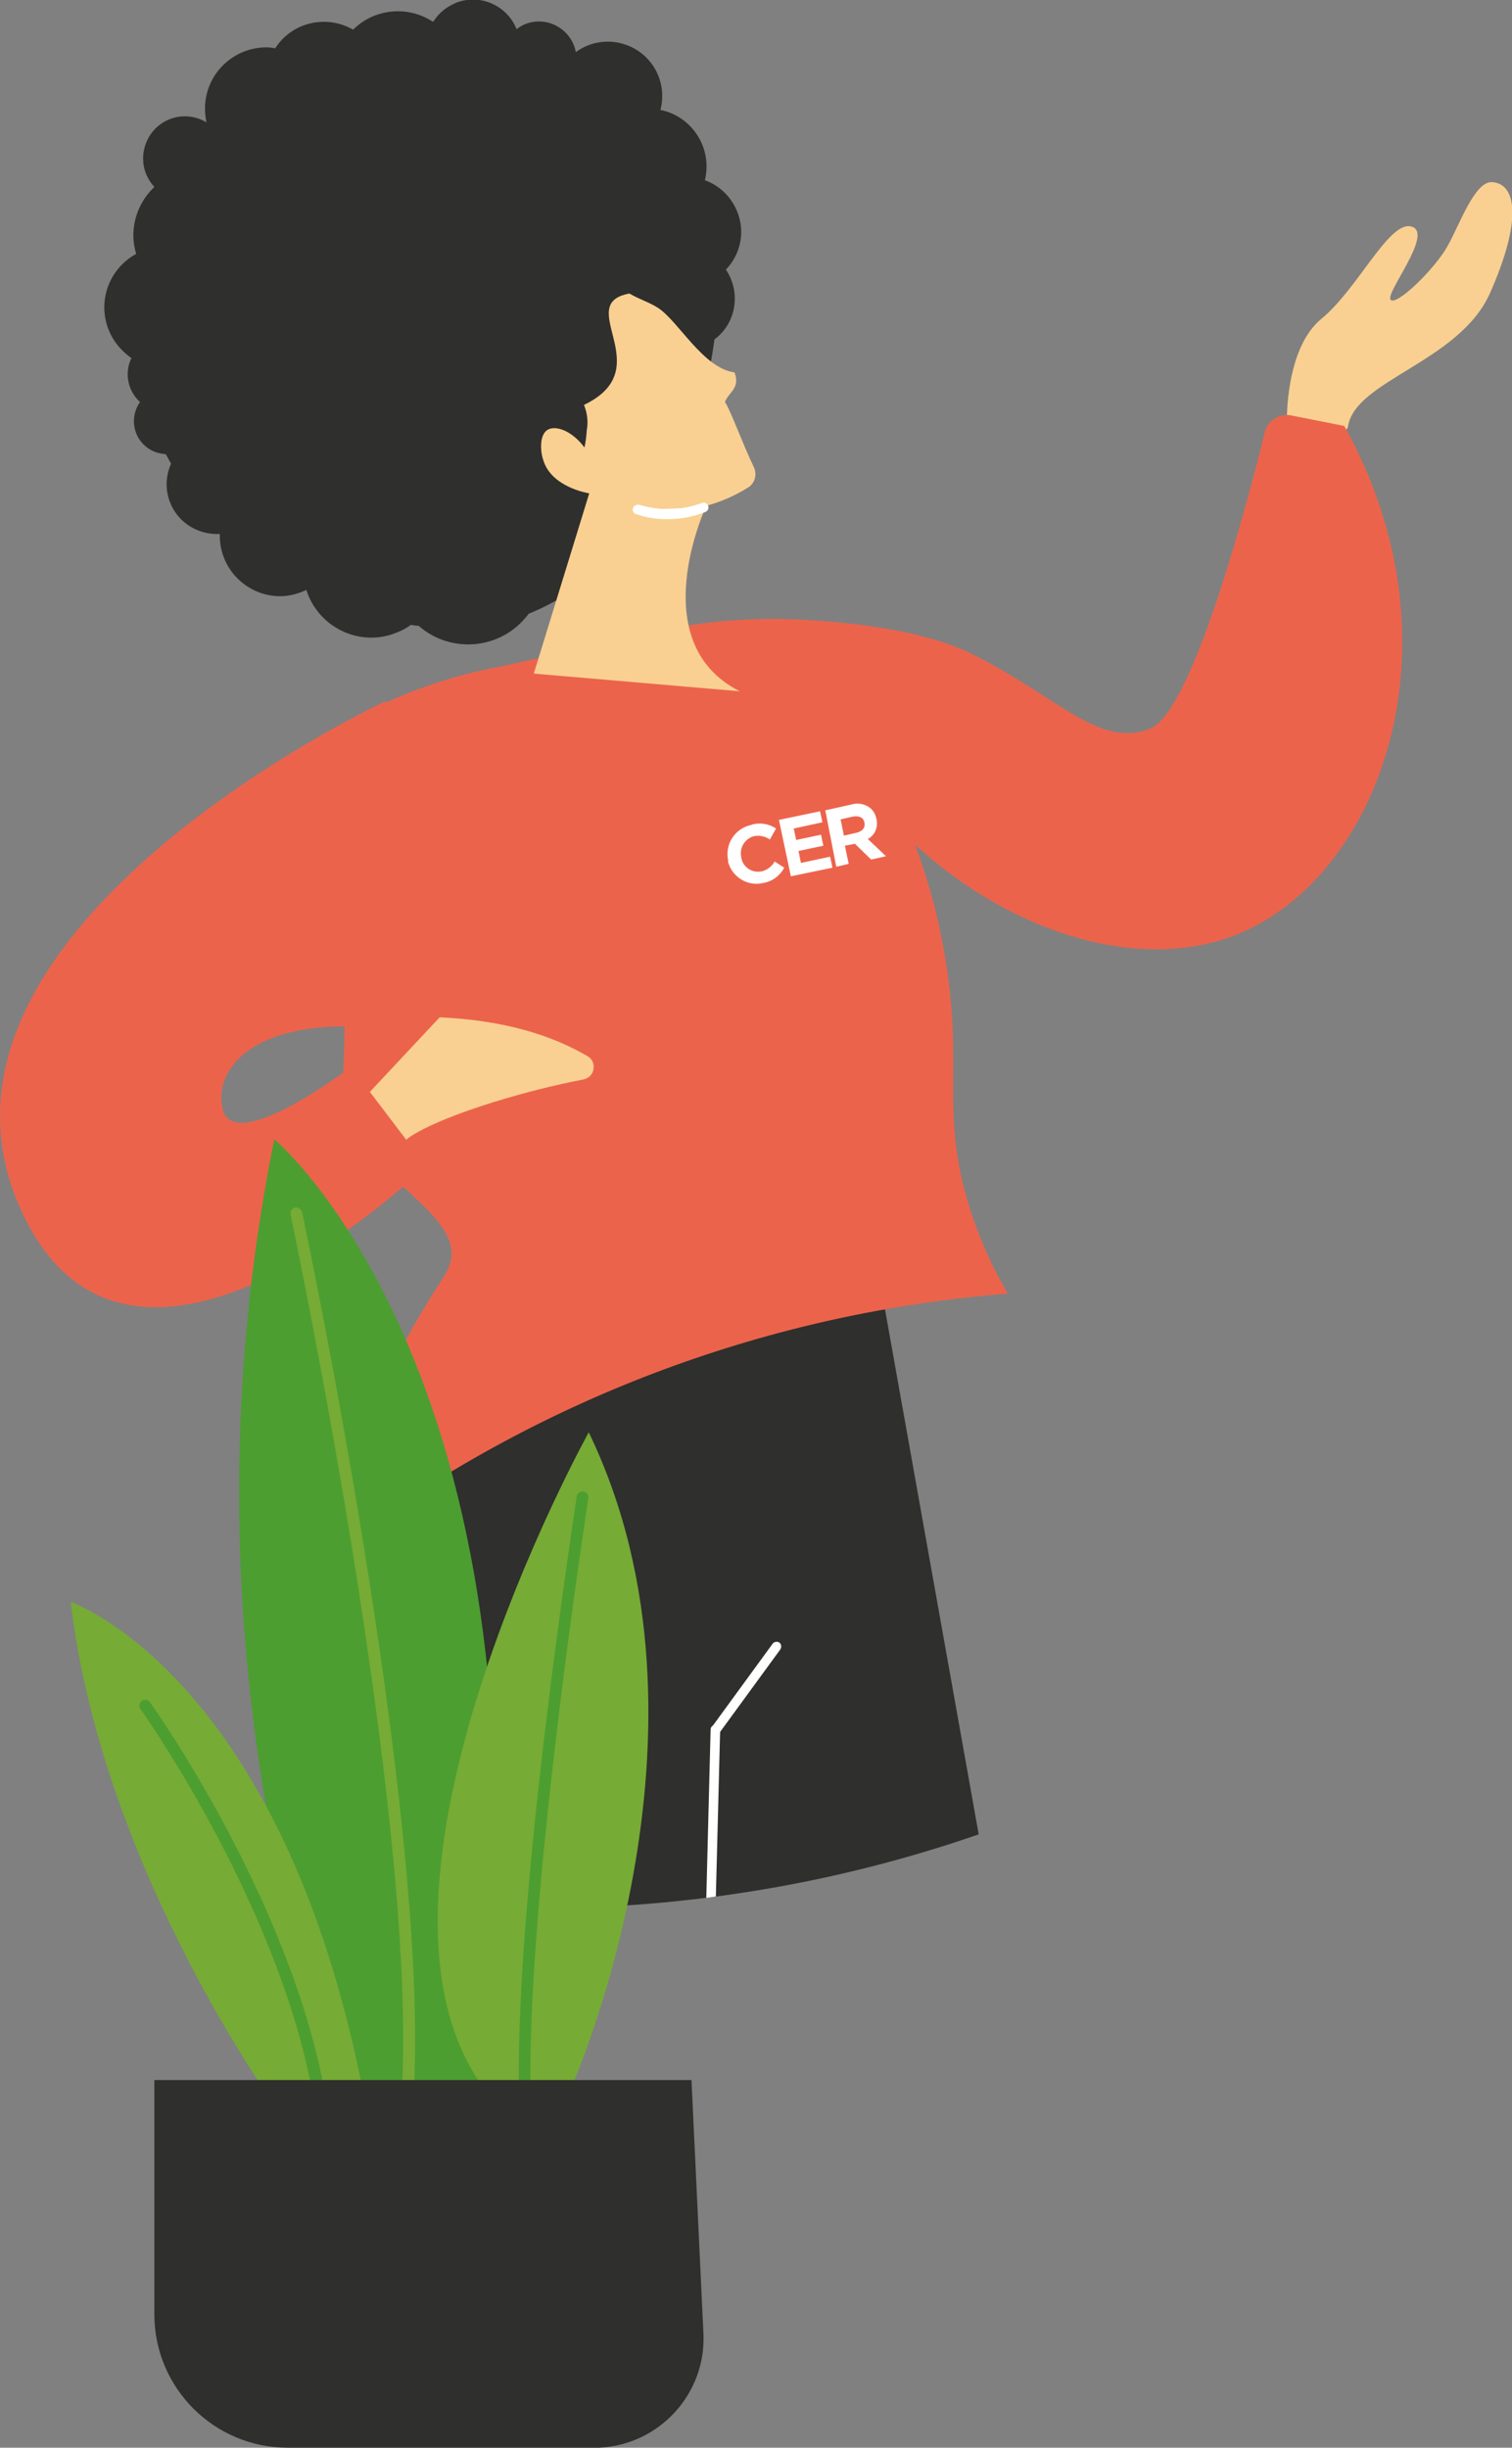
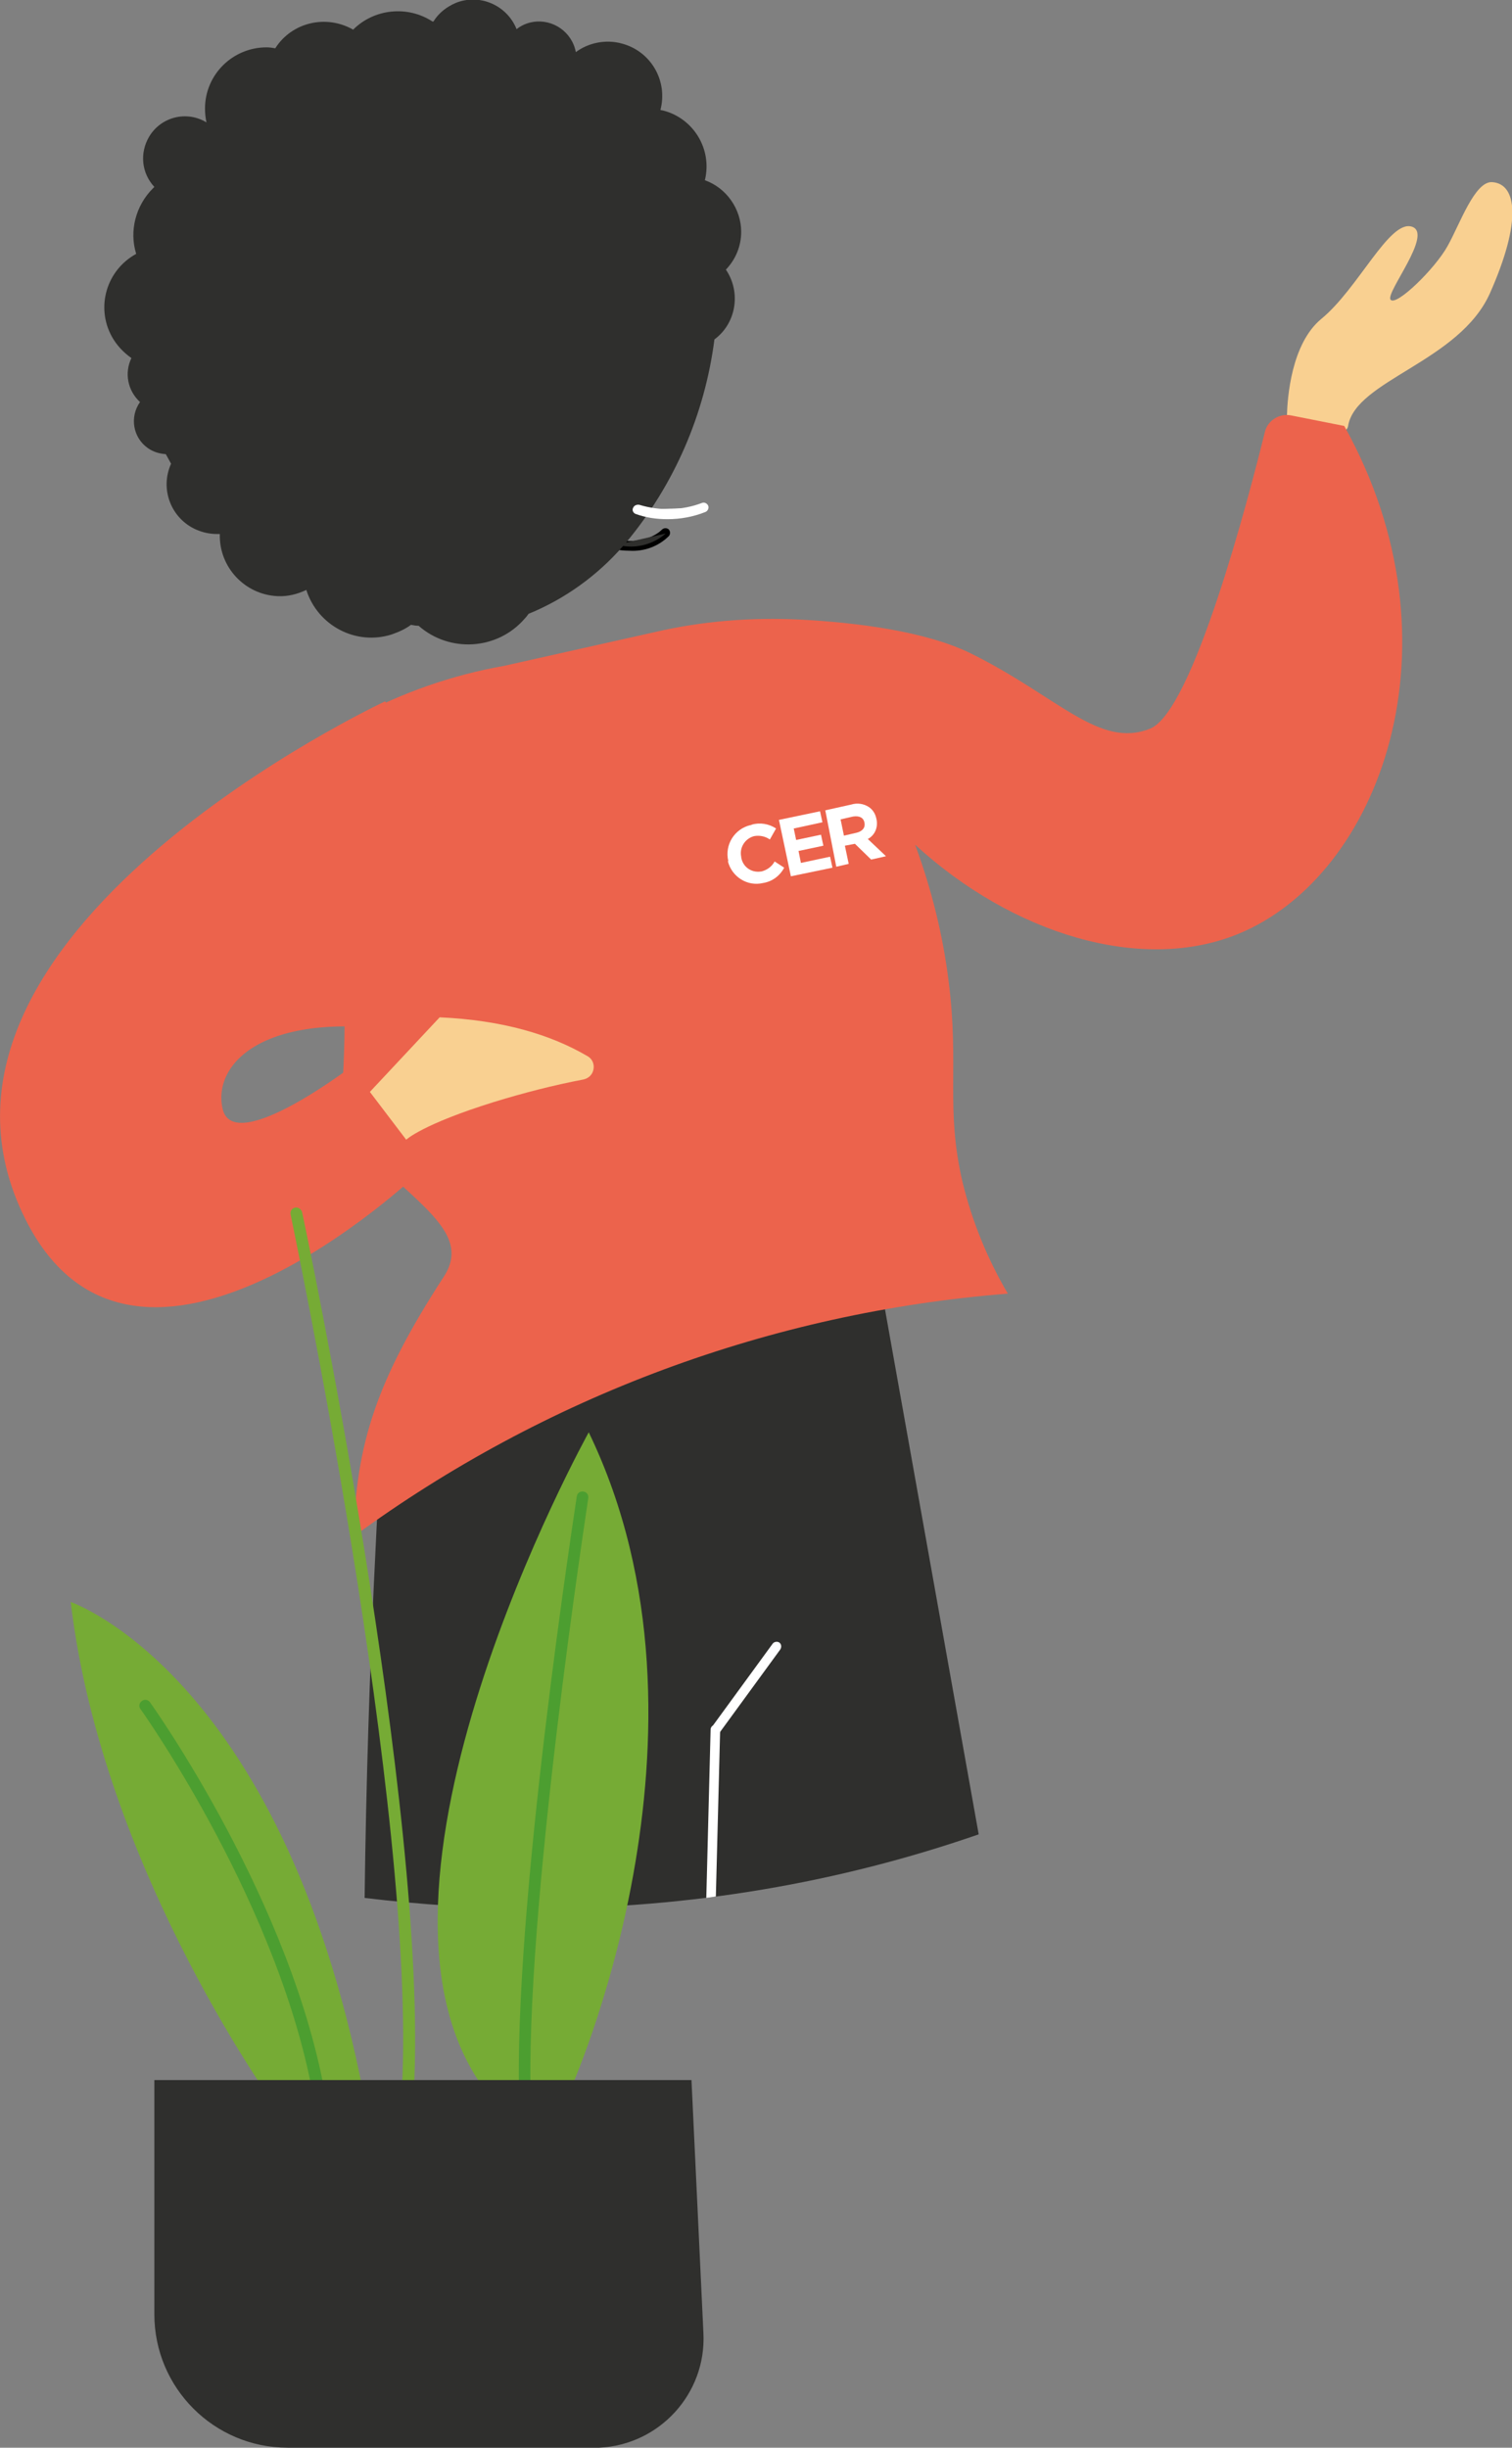
<svg xmlns="http://www.w3.org/2000/svg" viewBox="0 0 316.4 512" style="enable-background:new 0 0 316.4 512" xml:space="preserve">
  <rect x="0" y="0" width="316.4" height="512" fill="#808080" stroke="none" />
  <style>.st0{fill:#2f2f2d}.st1{fill:#fff}.st2{fill:#f9d091}.st3{fill:#ec634c}.st4{fill:#4c9e30}.st5{fill:#76ab35}</style>
  <g id="Calque_2">
    <path class="st0" d="m182.5 258.8-90.3 29.9s.5 6.5 1.3 17.5l-13.8-2.6S76.9 347 76.3 397c11.7 1.4 23.5 2.2 35.6 2.2 32.5 0 63.8-5.4 92.9-15.5l-22.3-124.9z" />
    <path id="Tracé_3449_00000006681520614496780840000013989846561433178008_" class="st1" d="m147.8 397 .9-35.2c0-.6.5-1 1-1 .6 0 1 .5 1 1l-.9 34.9-2 .3z" />
    <path id="Tracé_3450" class="st2" d="M270.5 88.5c-.7-.1-1.2-.8-1.2-1.5.1-3.8.9-15.1 7.2-20.3 7.7-6.3 14.2-20.7 18.9-19.3 4.7 1.4-5.6 13.9-4.4 15.3 1.2 1.4 9.3-6.5 11.9-11.2 2.6-4.6 5.7-13.7 9.4-13.4 5.1.4 6.2 8.1-.5 23.2-6.4 14.4-28.1 18.2-29.7 27.8-.1.8-.9 1.3-1.7 1.2l-9.9-1.8z" />
    <path id="Tracé_3452" class="st3" d="m281.3 89.1-11.1-2.2c-2.4-.5-4.9 1-5.5 3.4-3.5 14.2-15.1 58.5-24 62.1-10.6 4.3-19.2-6.6-37.3-15.6-9.6-4.8-24.4-6.6-36-7.2-10.2-.5-20.4.3-30.3 2.6l-31.7 7.1c-10.8 1.9-21.3 5.6-31 10.8.9 1.5-13.9 6.9-13.1 8.4 11.1 21.1 12.1 51.7 9.8 75.4 11 15.9 28.8 22.3 21.8 33.1-14.1 21.7-18.4 35-18.9 54.4 40-29.3 87.4-46.9 136.9-50.8-4.3-7.3-7.5-15.2-9.5-23.4-3.6-15.6-.6-24.1-2.9-42-1.2-9.7-3.6-19.3-7-28.5 20.4 18.7 47.3 26.9 67.5 18.7 29.8-12.1 47.7-60.7 22.3-106.3" />
    <path id="Tracé_3454" class="st3" d="M80.6 146.7s-105 49-75.3 108.3c23.2 46.4 82-9.4 82-9.4l-13.2-22.9S49 242 46.6 232c-2.3-9.8 9.4-21.8 42.3-15.6l7.2 8.3S107.5 198 83 150.8l-2.4-4.1z" />
    <path id="Tracé_3455" class="st2" d="M77.4 228.4 92 212.8c13.2.6 23.2 3.6 30.9 8.1 1.3.7 1.7 2.3 1 3.6-.4.7-1 1.1-1.8 1.3-6.3 1.2-12.5 2.8-18.7 4.7-15.1 4.7-18.4 7.9-18.4 7.9l-7.6-10z" />
    <path id="Tracé_3458" d="M131.7 115.2c-1 0-2.1-.1-3.1-.3-.6-.1-.9-.7-.8-1.2.1-.5.6-.9 1.2-.8 6.5 1.2 9.5-2.1 9.5-2.1.4-.4 1-.4 1.4-.1.4.4.4 1 .1 1.4-2.2 2.2-5.2 3.3-8.3 3.1" />
    <path id="Tracé_3459" class="st0" d="M155.1 48.5c0-4.8-3.1-9.2-7.6-10.8 1.6-6.5-2.4-13-8.8-14.6-.2 0-.4-.1-.5-.1 1.6-6.1-2-12.3-8.1-13.9-3.3-.9-6.9-.2-9.6 1.8-.8-4.2-4.8-7-9-6.3-1.2.2-2.4.7-3.4 1.5-2-5-7.7-7.5-12.7-5.5-1.9.8-3.6 2.1-4.7 3.9h-.2c-5.2-3.4-12.2-2.7-16.6 1.7-5.6-3.2-12.8-1.6-16.3 3.9-.6-.1-1.2-.2-1.8-.2-7.1 0-12.9 5.7-12.9 12.8 0 1 .1 1.9.3 2.9-4.1-2.5-9.5-1.2-12 3-2 3.4-1.6 7.6 1.1 10.5l-.3.3c-3.6 3.6-5 8.9-3.5 13.7-6.2 3.4-8.5 11.1-5.1 17.3 1 1.8 2.4 3.3 4.1 4.5-1.5 3.1-.8 6.8 1.8 9.2-2.2 3.1-1.5 7.4 1.6 9.6 1.1.8 2.4 1.2 3.8 1.3.4.7.7 1.3 1.1 2-2.4 5.3 0 11.5 5.3 13.8 1.4.6 2.8.9 4.3.9h.6c-.2 6.9 5.2 12.7 12.1 13 2.1.1 4.1-.4 6-1.3 2.4 7.5 10.4 11.7 17.9 9.3 1.4-.5 2.8-1.1 4-2 .5.1 1.1.2 1.6.2 6.5 5.7 16.5 5.1 22.2-1.5.3-.3.6-.7.8-1 7.6-3.1 14.4-8 19.8-14.2 3.2.5 6.5-.5 8.9-2.6l-8.3 1.9c10.1-12.1 16.5-26.9 18.5-42.5 4.6-3.4 5.6-9.9 2.4-14.6 2.1-2.2 3.2-5 3.2-7.9" />
-     <path id="Tracé_3460" class="st2" d="M131.7 61.4c2.5 1.4 3.9 1.7 6 3 4.3 2.8 9.4 12.6 16 13.5 1.3 3.3-1.3 4.2-2 6.2 1.1 1.5 3.8 9 6 13.5.8 1.6.3 3.5-1.2 4.4-2.7 1.7-5.7 3-8.7 3.8 0 0-13.4 28.5 7 38.8l-43.1-3.7 11.6-37.7c-.6-.1-7.9-1.4-9.6-6.9-.7-2-.8-5.4.9-6.4 1.7-1 5.1.2 7.7 3.7.3-1.2.4-2.5.5-3.7.3-1.7.1-3.5-.6-5.2 15.9-7.6-2.4-21.1 9.5-23.3" />
    <path id="Tracé_3462" class="st1" d="M133.4 106.6c4.5 1.5 9.4 1.3 13.8-.4l-13.8.4z" />
    <path id="Tracé_3463" class="st1" d="M139.7 108.6c-2.3 0-4.5-.3-6.7-1.1-.5-.2-.8-.8-.5-1.3.2-.5.8-.7 1.3-.6 4.3 1.3 8.9 1.2 13.1-.4.5-.2 1.1.1 1.3.6.2.5-.1 1.1-.6 1.3-2.5 1-5.2 1.5-7.9 1.5" />
    <path id="Tracé_3464" class="st1" d="M149.8 362.8c-.6 0-1-.5-1-1 0-.2.1-.4.2-.6l12.7-17.4c.3-.4 1-.5 1.4-.2.4.3.5.9.2 1.4l-12.7 17.4c-.2.2-.5.4-.8.4" />
    <path id="Tracé_309" class="st1" d="M152.4 180.1c-.8-3.4 1.3-6.7 4.6-7.5.1 0 .2 0 .3-.1 1.7-.5 3.6-.2 5.1.8l-1.3 2.3c-1-.7-2.2-.9-3.3-.7-1.9.5-3.1 2.4-2.7 4.3v.1c.3 2 2.1 3.3 4.1 3h.1c1.2-.3 2.2-1 2.8-2.1l2 1.3c-.9 1.7-2.5 2.9-4.4 3.2-3.3.8-6.6-1.3-7.4-4.6.1.1.1 0 .1 0" />
    <path id="Tracé_310" class="st1" d="m163 171.5 8.6-1.8.5 2.3-6 1.3.5 2.4 5.2-1.1.5 2.3-5.2 1.1.5 2.5 6.1-1.3.5 2.3-8.7 1.8-2.5-11.8z" />
    <path id="Tracé_311" class="st1" d="m172.7 169.5 5.4-1.2c1.3-.4 2.6-.2 3.7.5.9.6 1.4 1.5 1.6 2.5.4 1.7-.3 3.4-1.8 4.2l3.8 3.6-3.1.7-3.4-3.3-2.1.4.8 3.8-2.6.6-2.3-11.8zm6.5 4.7c1.3-.3 1.9-1.1 1.7-2.1-.2-1.1-1.1-1.5-2.4-1.3l-2.6.6.7 3.4 2.6-.6z" />
-     <path id="Tracé_825" class="st4" d="M75.1 446.7s-41.5-90.8-17.7-208.4c0 0 64.4 53.8 41.2 208.4H75.1z" />
    <path id="Tracé_827" class="st5" d="M85.3 438.4c-.7 0-1.2-.6-1.2-1.3 3.2-58-23.1-181.9-23.3-183.1-.1-.7.3-1.3 1-1.4.6-.1 1.2.3 1.4.9.3 1.2 26.6 125.4 23.4 183.8-.2.6-.7 1.1-1.3 1.1" />
    <path id="Tracé_828" class="st5" d="M123.2 299.6S69.7 396 101.9 437.7h17.2s34.4-75.4 4.1-138.1" />
    <path id="Tracé_830" class="st4" d="M109.9 441.4c-.6 0-1.2-.5-1.2-1.2-1.6-39.8 11.9-126.4 12-127.2.1-.7.7-1.1 1.4-1 .7.1 1.1.7 1 1.4-.1.9-13.5 87.2-12 126.8.1.6-.4 1.2-1.2 1.2.1 0 .1 0 0 0" />
    <path id="Tracé_831" class="st5" d="M14.8 335.1s45.6 15.5 62.1 107.3h-18s-37.4-50.5-44.1-107.3" />
    <path id="Tracé_833" class="st4" d="M67 441c-.6 0-1.1-.4-1.2-1-6.8-40.9-36.1-82.1-36.4-82.5-.4-.5-.3-1.3.3-1.7.5-.4 1.3-.3 1.7.3.3.4 30 42 36.9 83.5.1.7-.3 1.3-1 1.4H67" />
    <path id="Tracé_834" class="st0" d="M32.3 435.1h112.4l2.5 53c.6 12.6-9.2 23.3-21.8 23.9H60.2c-15.4 0-27.9-12.5-27.9-27.9v-49z" />
  </g>
</svg>